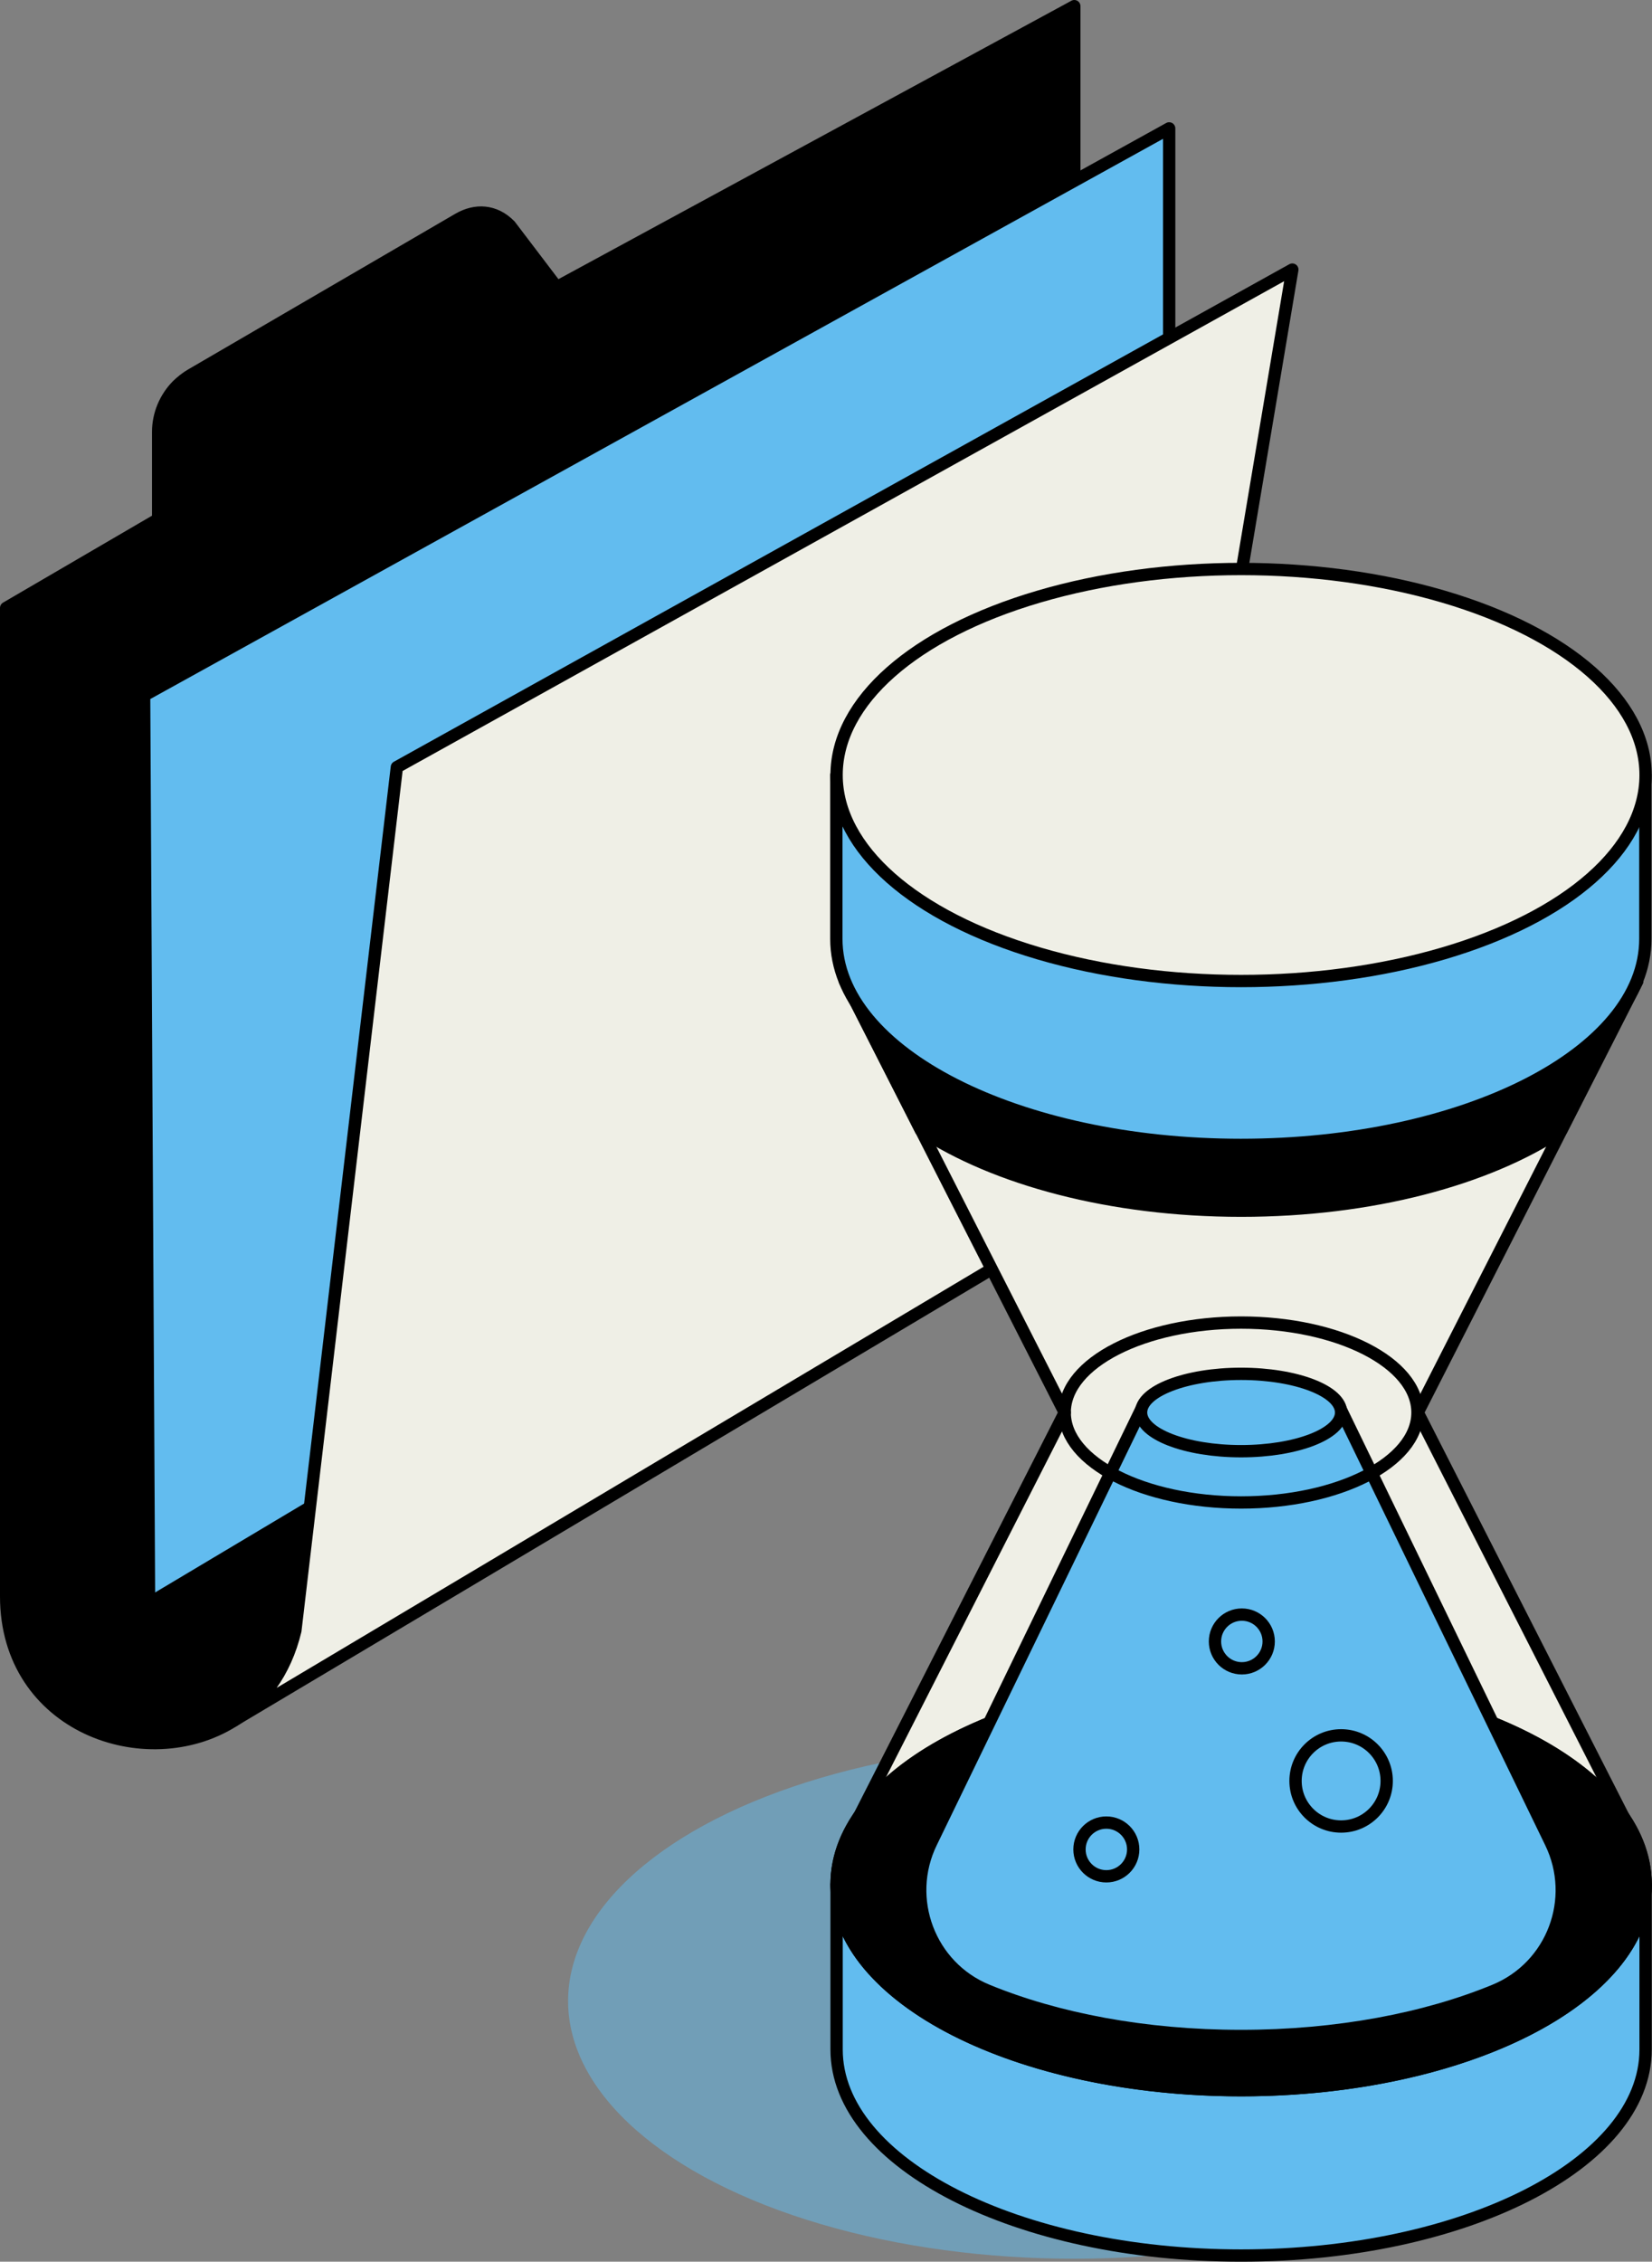
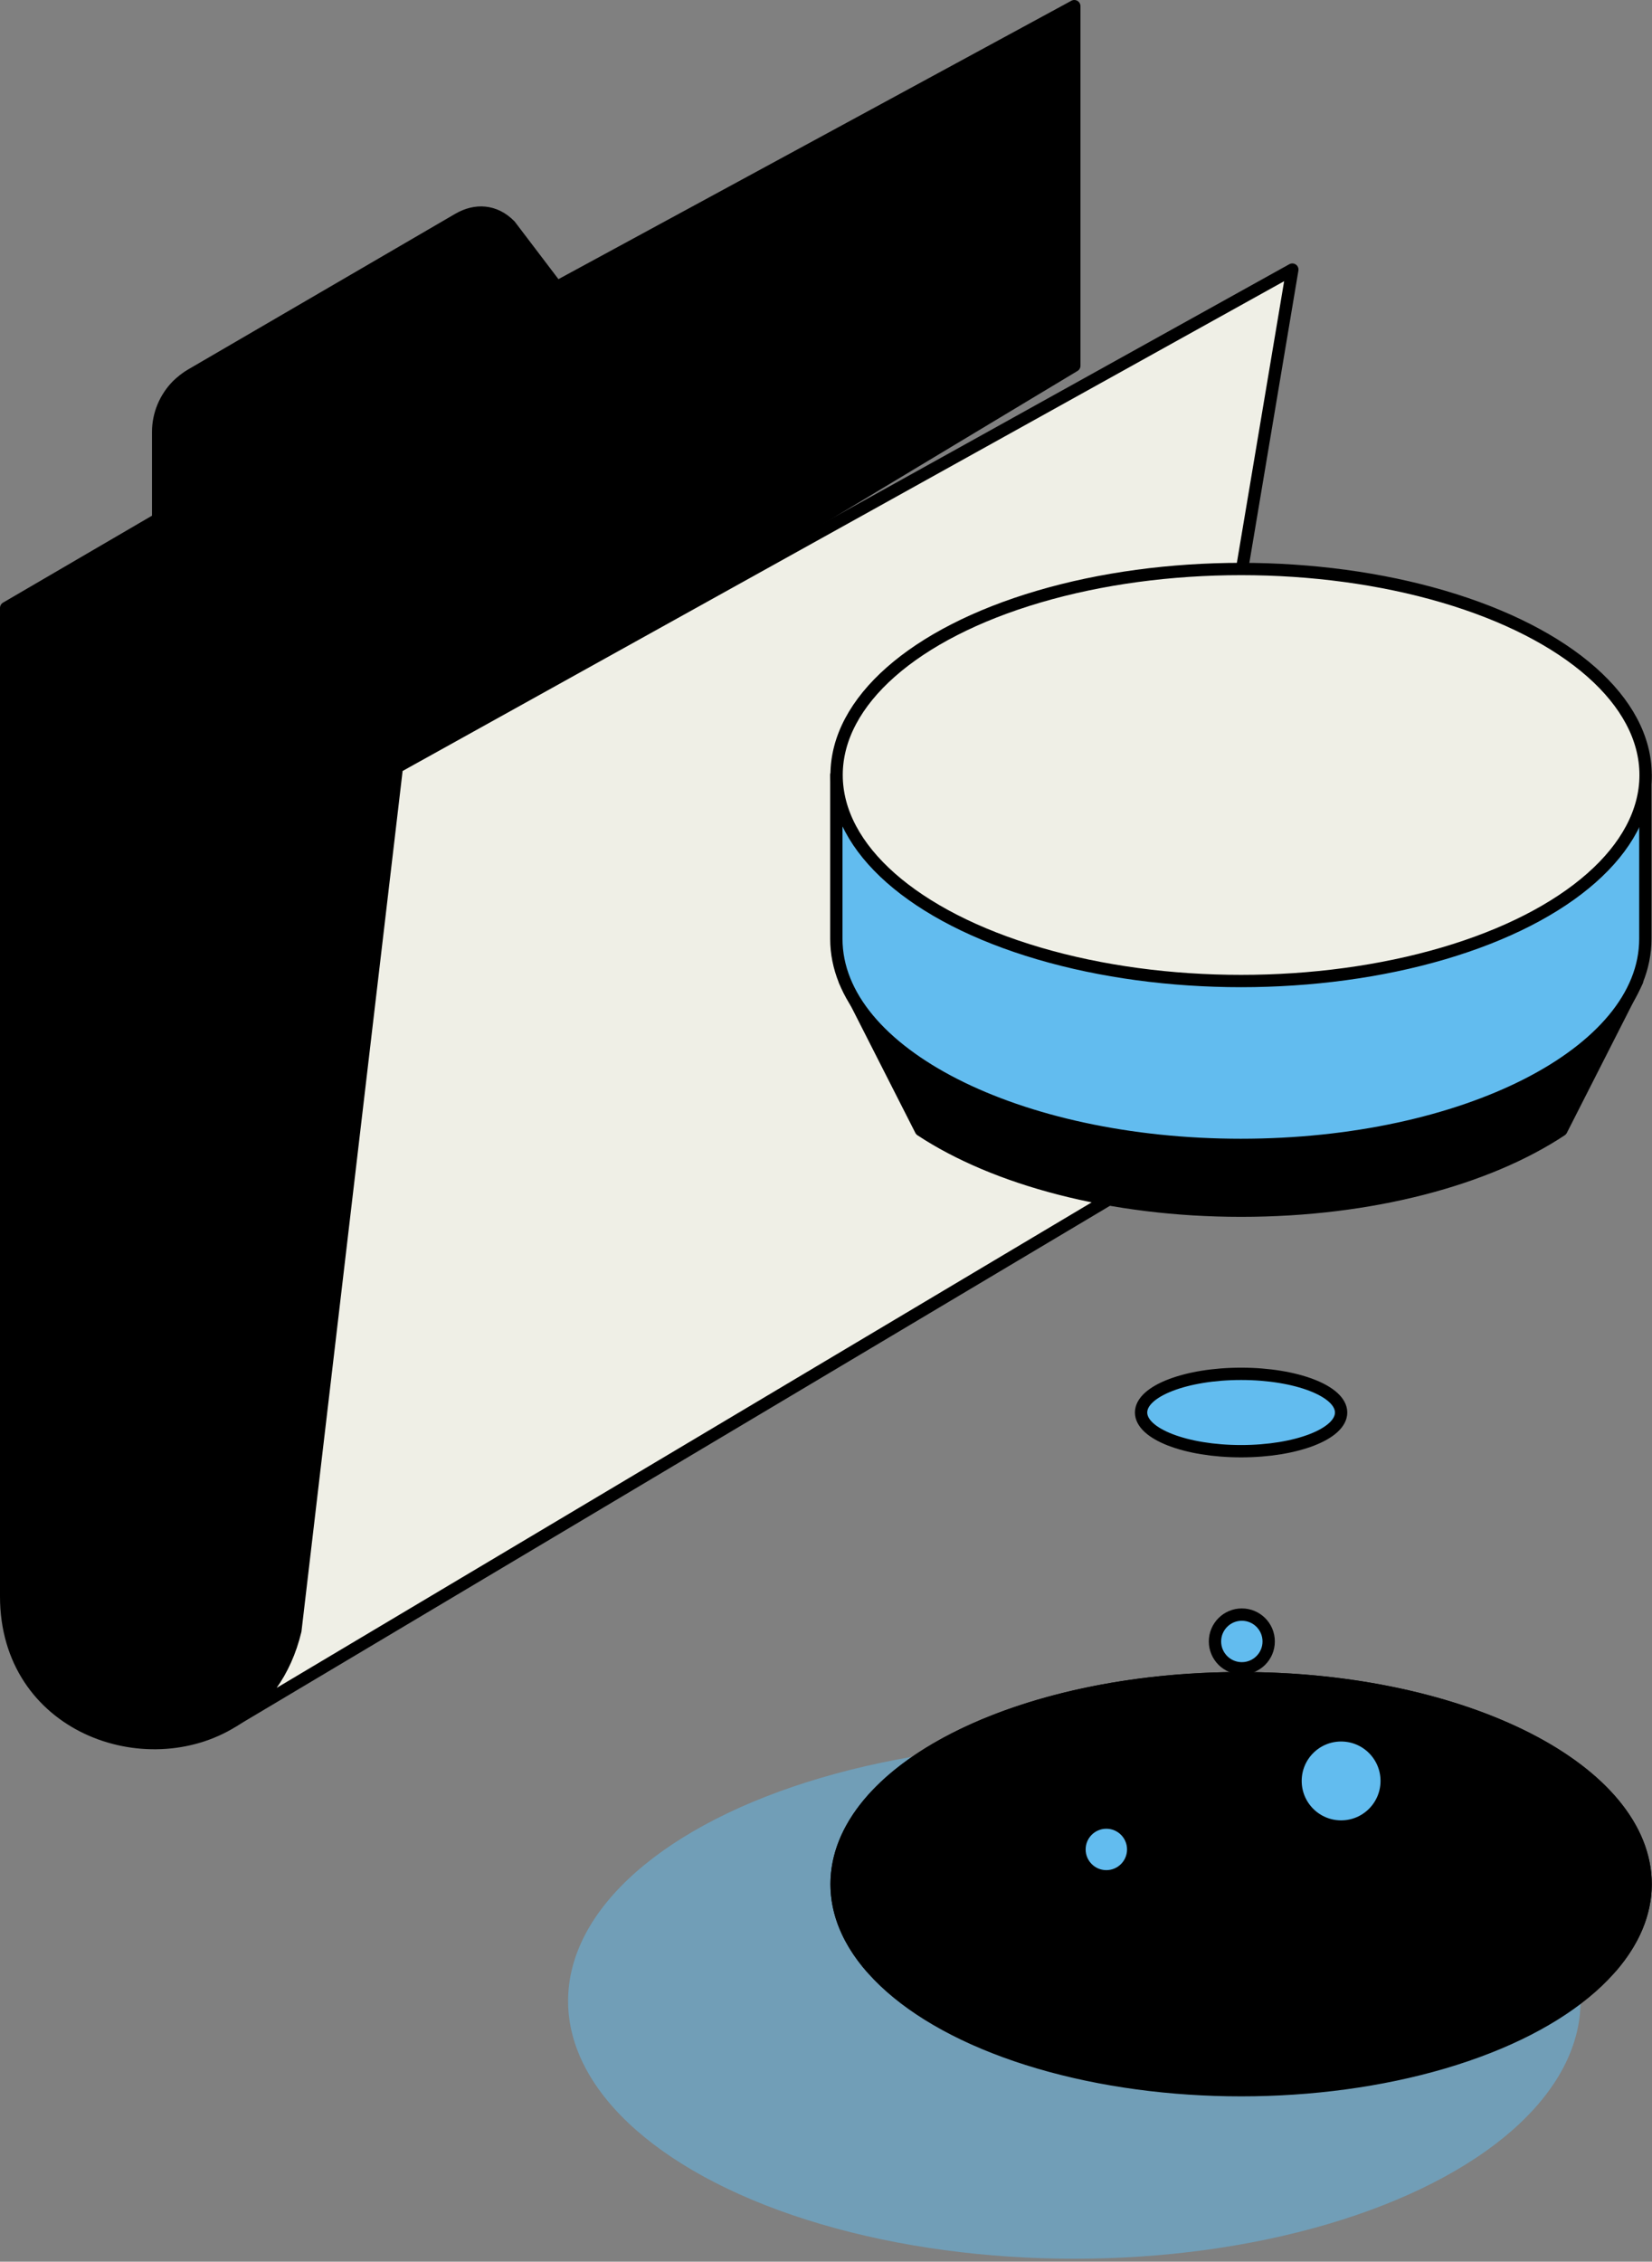
<svg xmlns="http://www.w3.org/2000/svg" id="Ebene_2" data-name="Ebene 2" viewBox="0 0 67.06 91.78">
  <rect x="0" y="0" width="67.06" height="91.78" fill="#808080" stroke="none" />
  <defs>
    <style>
      .cls-1, .cls-2, .cls-3, .cls-4 {
        stroke: #000;
        stroke-linecap: round;
        stroke-linejoin: round;
        stroke-width: .5px;
      }

      .cls-1, .cls-5 {
        fill: #62bcef;
      }

      .cls-2 {
        fill: #efefe6;
      }

      .cls-3 {
        fill: none;
      }

      .cls-5 {
        opacity: .5;
        stroke-width: 0px;
      }
    </style>
  </defs>
  <g id="Layer_1" data-name="Layer 1">
    <g>
      <ellipse class="cls-5" cx="43.61" cy="81.2" rx="20.55" ry="10.46" />
      <g>
        <g>
          <path class="cls-4" d="m11.99,66.17l6.8-31.46c.29-1.53,1.23-5.71,2.58-6.5l22.24-13.37V.25l-21.01,11.4h0s-1.9-2.5-1.9-2.5c-.62-.63-1.4-.66-2.09-.26l-10.85,6.32c-.21.12-.39.27-.56.43-.49.5-.78,1.17-.78,1.89v3.54L.25,24.67v40.11c0,5.29,5.68,7.28,9.22,5.06,1.18-.74,2.12-1.95,2.53-3.67Z" />
-           <polygon class="cls-1" points="47.46 5.21 5.85 28.22 6.05 65.06 47.46 40.36 47.46 5.21" />
          <path class="cls-2" d="m52.46,10.94L16.11,31.13l-4.12,35.04c-.41,1.71-1.35,2.93-2.53,3.67l36.79-21.91,6.21-36.99Z" />
        </g>
        <g>
-           <path class="cls-2" d="m66.46,74.82h0l-8.91-17.5,8.91-17.5-18.34,2.59-13.81-2.59,8.91,17.5-8.91,17.5h0c-.23.55-.35,1.12-.35,1.71,0,4.62,7.35,8.36,16.42,8.36s16.42-3.74,16.42-8.36c0-.59-.12-1.16-.35-1.71Z" />
-           <path class="cls-1" d="m50.38,84.82c-9.07,0-16.42-3.74-16.42-8.36v6.71c0,4.62,7.35,8.36,16.42,8.36s16.42-3.74,16.42-8.36v-6.71c0,4.62-7.35,8.36-16.42,8.36Z" />
          <path class="cls-4" d="m34.31,39.82l3.07,6.04c3,1.98,7.7,3.27,13,3.27s10-1.28,13-3.27l3.07-6.04-18.34,2.59-13.81-2.59Z" />
          <path class="cls-1" d="m60.31,31.45c-2.76-1.07-6.19-1.71-9.93-1.71s-7.17.64-9.93,1.71h-6.5v6.65c0,4.62,7.35,8.36,16.42,8.36s16.42-3.74,16.42-8.36v-6.65h-6.5Z" />
          <ellipse class="cls-4" cx="50.38" cy="76.46" rx="16.42" ry="8.36" />
          <path class="cls-4" d="m50.38,74.82c6.72,0,12.48,2.06,15.03,5,.89-1.03,1.39-2.17,1.39-3.36,0-4.62-7.35-8.36-16.42-8.36s-16.42,3.74-16.42,8.36c0,1.2.5,2.33,1.39,3.36,2.54-2.94,8.31-5,15.03-5Z" />
          <ellipse class="cls-2" cx="50.38" cy="31.45" rx="16.42" ry="8.36" />
-           <path class="cls-1" d="m50.38,82.62c3.9,0,7.49-.69,10.3-1.85,2.35-.97,3.38-3.72,2.27-6l-8.54-17.61h-8.07l-8.54,17.61c-1.11,2.28-.07,5.04,2.27,6,2.82,1.16,6.4,1.85,10.3,1.85Z" />
          <ellipse class="cls-1" cx="50.38" cy="57.32" rx="4.06" ry="1.57" />
-           <ellipse class="cls-3" cx="50.38" cy="57.32" rx="7.16" ry="3.65" />
          <circle class="cls-1" cx="54.44" cy="72.27" r="1.85" />
          <circle class="cls-1" cx="44.91" cy="75.05" r="1.09" />
          <circle class="cls-1" cx="50.41" cy="66.61" r="1.09" />
        </g>
      </g>
    </g>
  </g>
</svg>